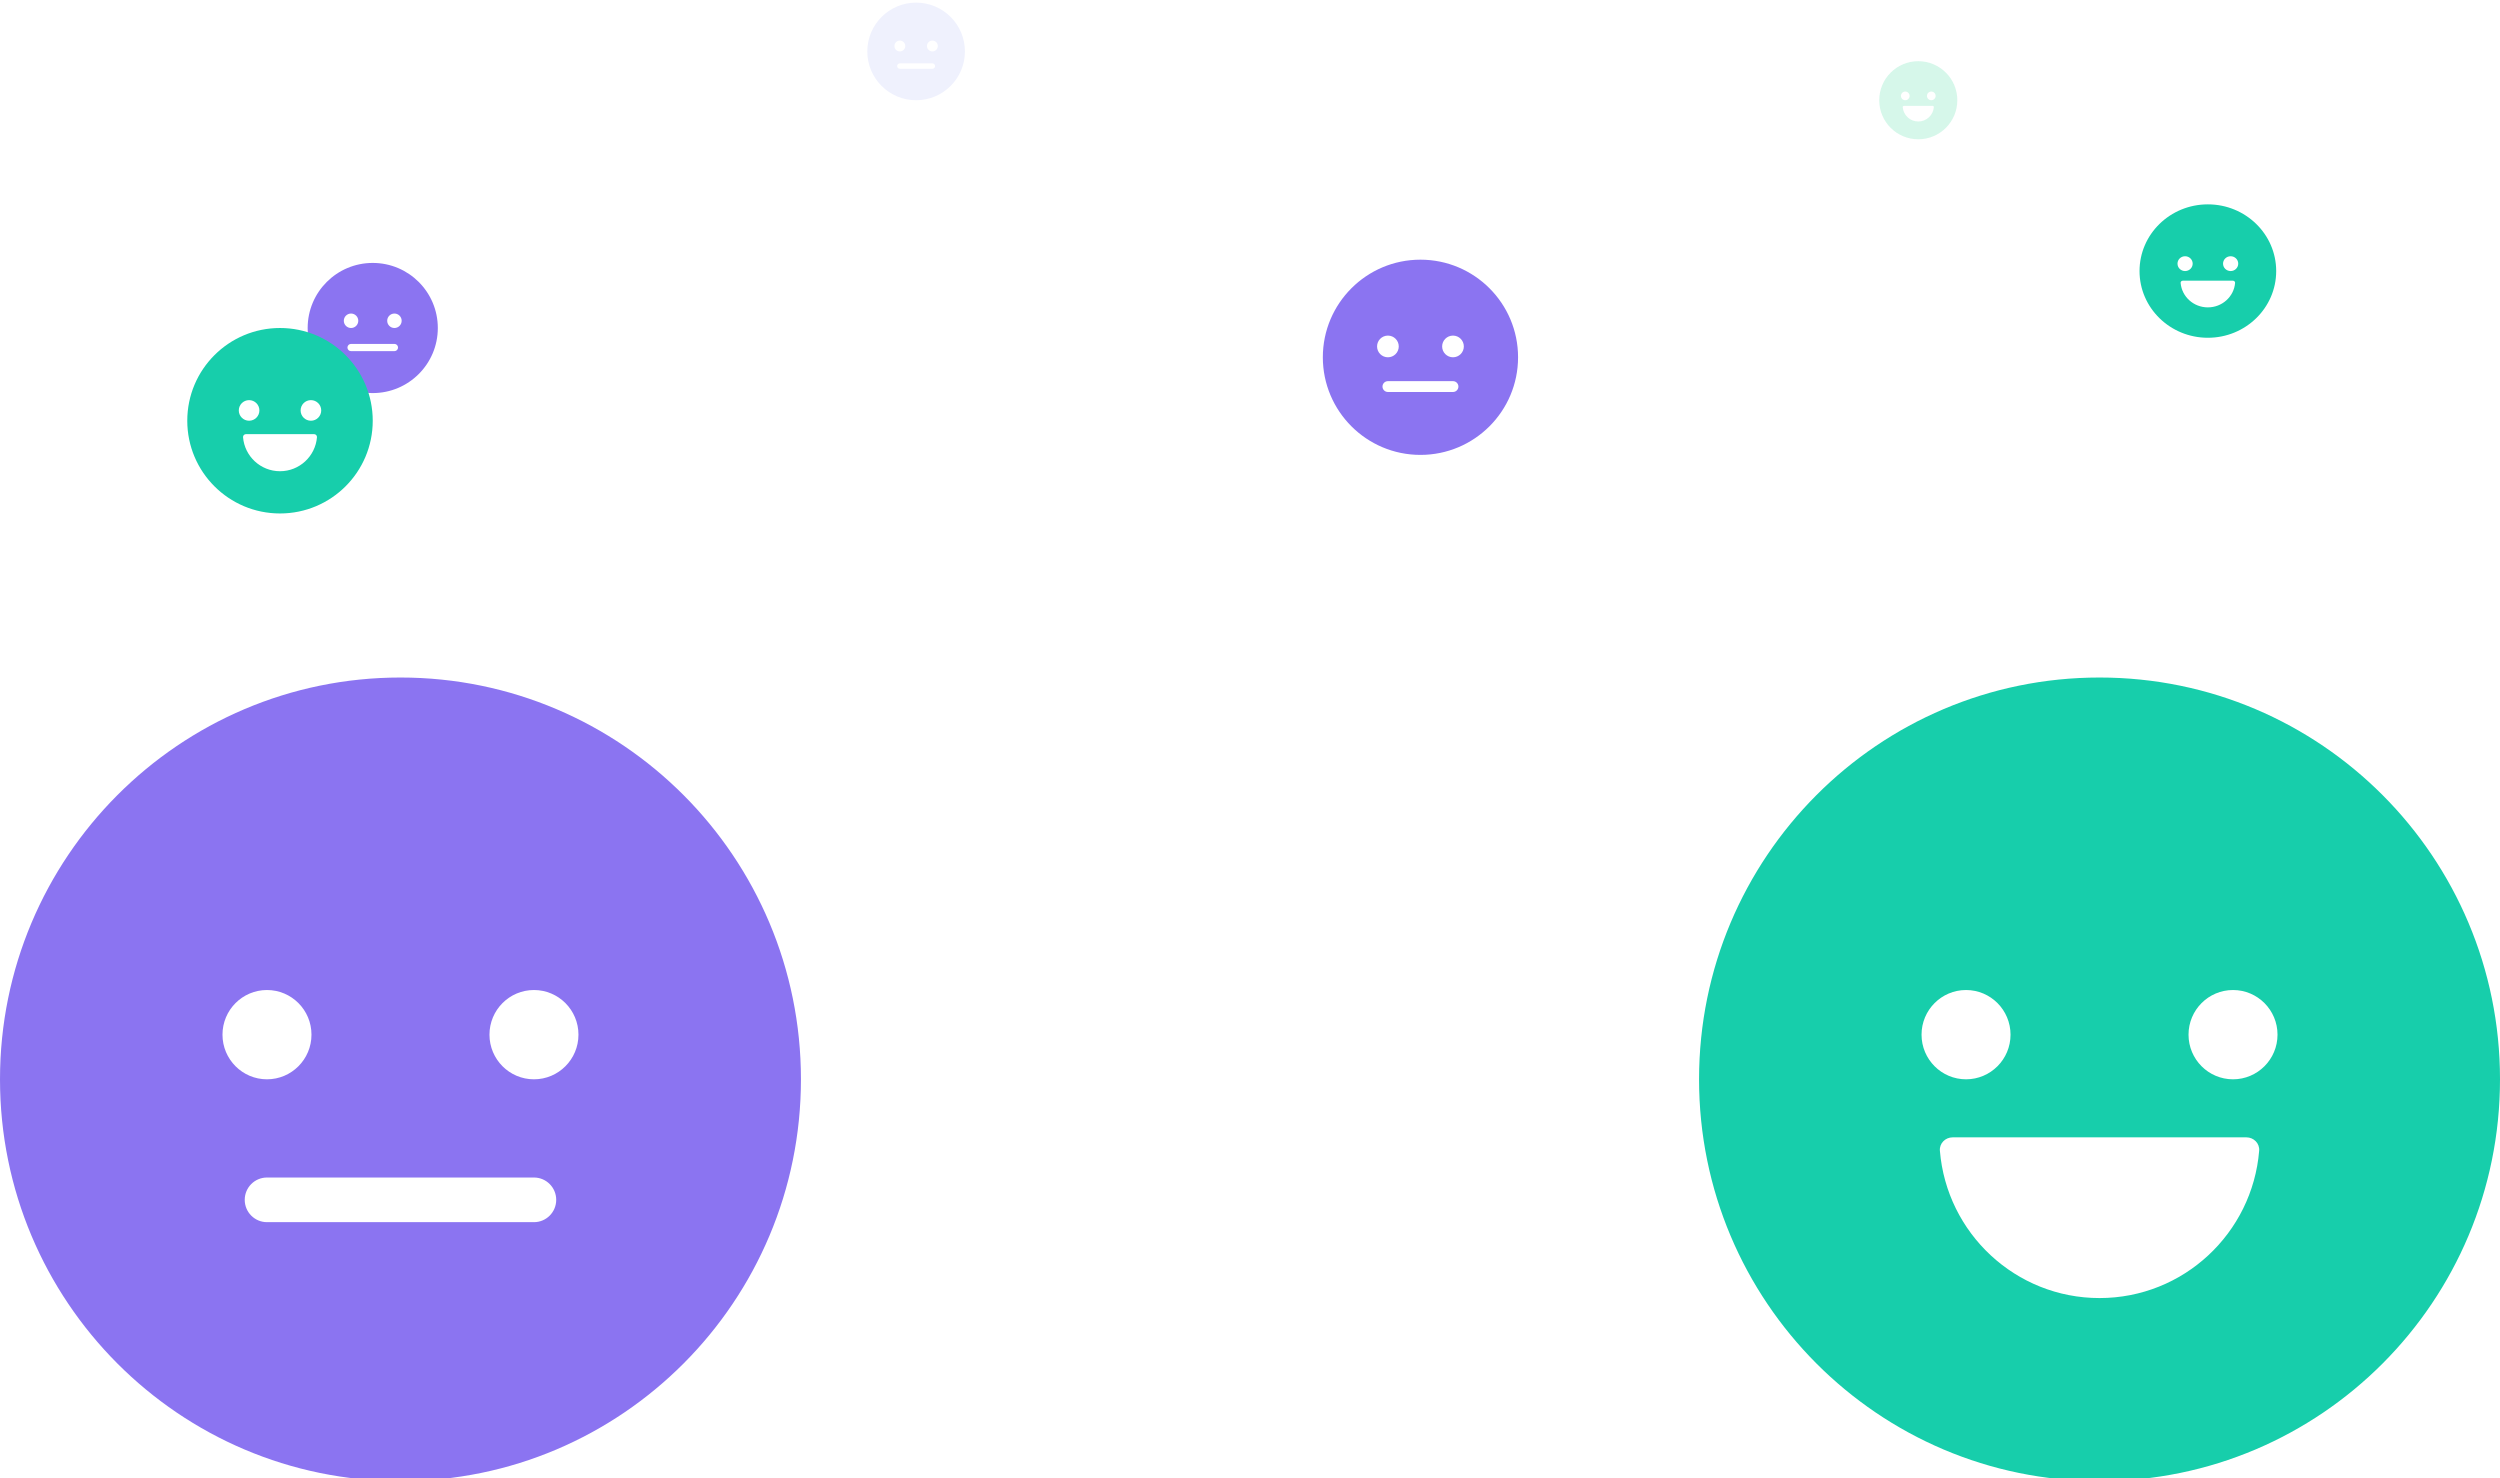
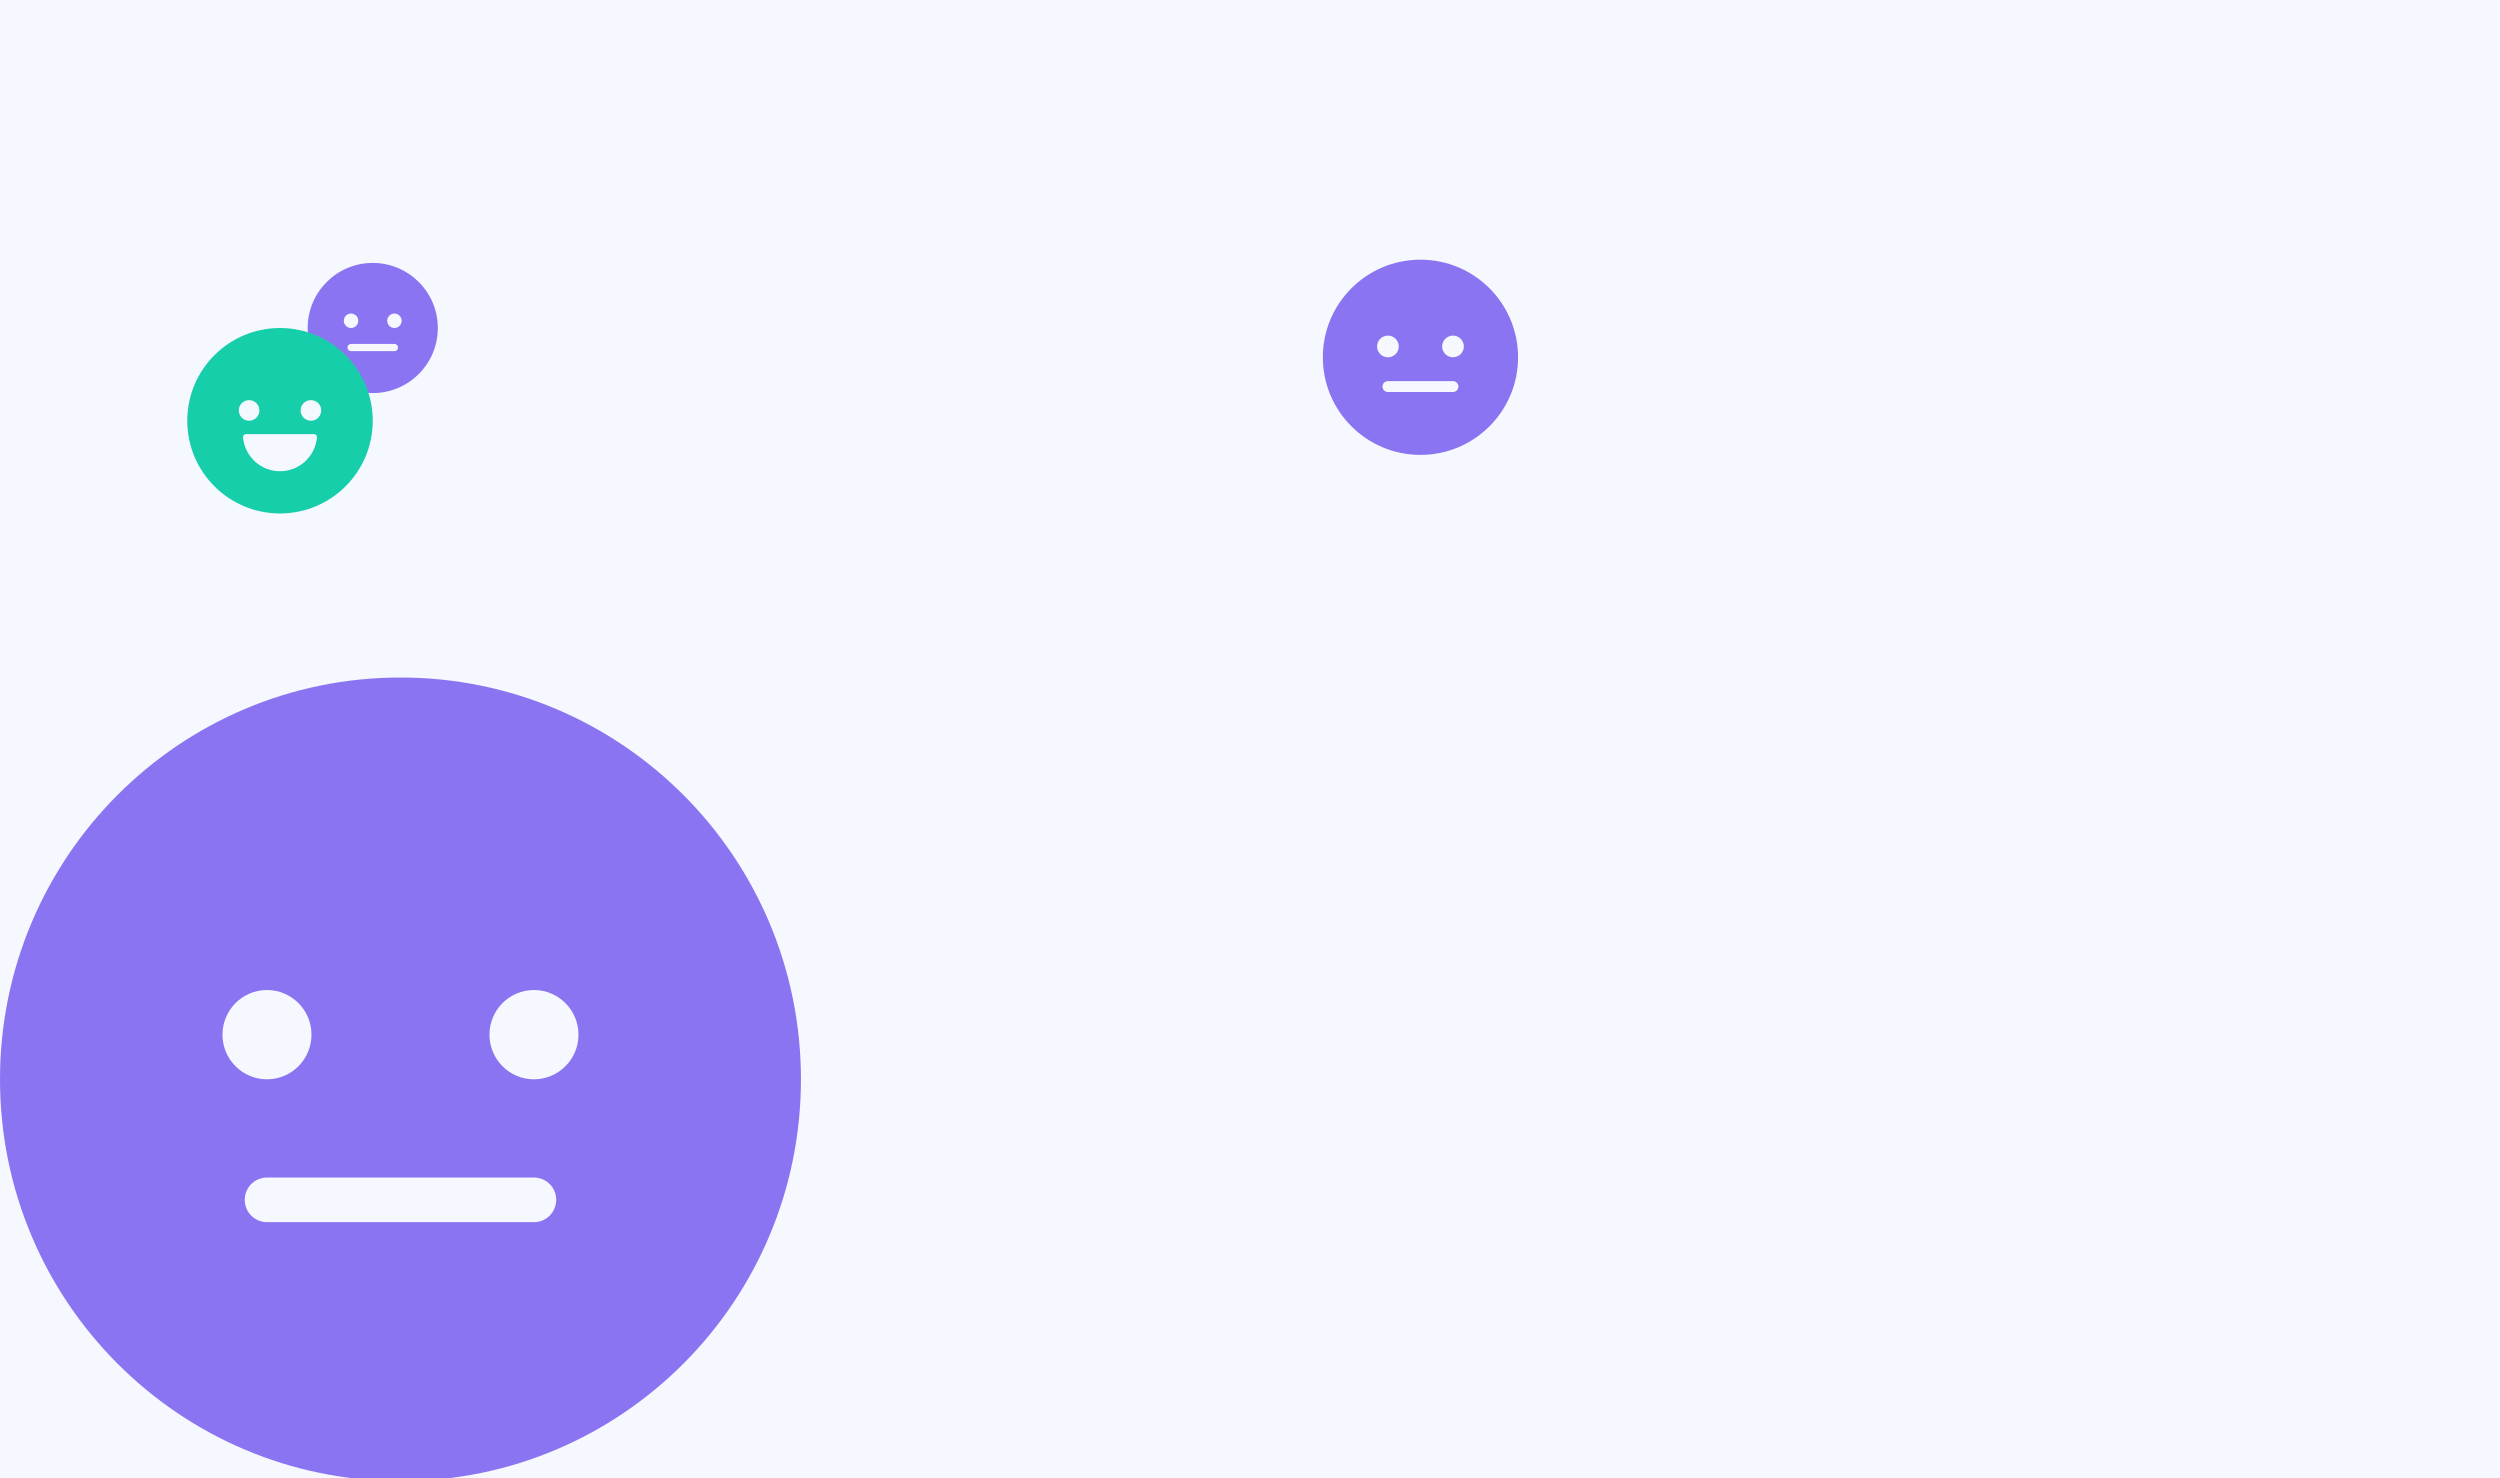
<svg xmlns="http://www.w3.org/2000/svg" width="952" height="563" viewBox="0 0 952 563" fill="none">
  <rect width="952" height="563" fill="#F5F5F5" />
  <g clip-path="url(#clip0_0_1)">
    <rect width="1728" height="3624" transform="translate(-646 -1533)" fill="#F5F8FE" />
    <g filter="url(#filter0_d_0_1)">
-       <rect x="-30" y="-28" width="1012" height="650" rx="24" fill="white" />
      <path fill-rule="evenodd" clip-rule="evenodd" d="M540.907 172.226C561.436 172.226 578.078 155.584 578.078 135.055C578.078 114.526 561.436 97.884 540.907 97.884C520.378 97.884 503.736 114.526 503.736 135.055C503.736 155.584 520.378 172.226 540.907 172.226ZM528.517 135.055C530.798 135.055 532.647 133.206 532.647 130.925C532.647 128.644 530.798 126.795 528.517 126.795C526.236 126.795 524.387 128.644 524.387 130.925C524.387 133.206 526.236 135.055 528.517 135.055ZM557.428 130.925C557.428 133.206 555.579 135.055 553.298 135.055C551.017 135.055 549.168 133.206 549.168 130.925C549.168 128.644 551.017 126.795 553.298 126.795C555.579 126.795 557.428 128.644 557.428 130.925ZM528.517 144.141C527.377 144.141 526.452 145.066 526.452 146.206C526.452 147.347 527.377 148.271 528.517 148.271H553.298C554.438 148.271 555.363 147.347 555.363 146.206C555.363 145.066 554.438 144.141 553.298 144.141H528.517Z" fill="#8B74F1" />
      <path fill-rule="evenodd" clip-rule="evenodd" d="M152.5 563C236.723 563 305 494.5 305 410C305 325.5 236.723 257 152.5 257C68.277 257 0 325.5 0 410C0 494.5 68.277 563 152.5 563ZM101.667 410C111.025 410 118.611 402.389 118.611 393C118.611 383.611 111.025 376 101.667 376C92.308 376 84.722 383.611 84.722 393C84.722 402.389 92.308 410 101.667 410ZM220.278 393C220.278 402.389 212.691 410 203.333 410C193.975 410 186.389 402.389 186.389 393C186.389 383.611 193.975 376 203.333 376C212.691 376 220.278 383.611 220.278 393ZM101.667 447.4C96.988 447.4 93.194 451.206 93.194 455.9C93.194 460.594 96.988 464.4 101.667 464.4H203.333C208.012 464.4 211.806 460.594 211.806 455.9C211.806 451.206 208.012 447.4 203.333 447.4H101.667Z" fill="#8B74F1" />
-       <path fill-rule="evenodd" clip-rule="evenodd" d="M799.5 563C883.723 563 952 494.5 952 410C952 325.5 883.723 257 799.5 257C715.277 257 647 325.5 647 410C647 494.5 715.277 563 799.5 563ZM748.667 410C758.025 410 765.611 402.389 765.611 393C765.611 383.611 758.025 376 748.667 376C739.309 376 731.722 383.611 731.722 393C731.722 402.389 739.309 410 748.667 410ZM867.278 393C867.278 402.389 859.691 410 850.333 410C840.975 410 833.389 402.389 833.389 393C833.389 383.611 840.975 376 850.333 376C859.691 376 867.278 383.611 867.278 393ZM860.291 437.198C857.709 468.613 831.478 493.3 799.5 493.3C767.522 493.3 741.291 468.613 738.709 437.198C738.478 434.391 740.776 432.1 743.583 432.1H855.417C858.224 432.1 860.522 434.391 860.291 437.198Z" fill="#17CEAB" />
      <path fill-rule="evenodd" clip-rule="evenodd" d="M141.939 148.684C155.625 148.684 166.72 137.59 166.72 123.904C166.72 110.218 155.625 99.123 141.939 99.123C128.253 99.123 117.158 110.218 117.158 123.904C117.158 137.59 128.253 148.684 141.939 148.684ZM133.679 123.904C135.199 123.904 136.432 122.671 136.432 121.15C136.432 119.63 135.199 118.397 133.679 118.397C132.158 118.397 130.925 119.63 130.925 121.15C130.925 122.671 132.158 123.904 133.679 123.904ZM152.953 121.15C152.953 122.671 151.72 123.904 150.199 123.904C148.678 123.904 147.446 122.671 147.446 121.15C147.446 119.63 148.678 118.397 150.199 118.397C151.72 118.397 152.953 119.63 152.953 121.15ZM133.679 129.961C132.918 129.961 132.302 130.578 132.302 131.338C132.302 132.098 132.918 132.715 133.679 132.715H150.199C150.959 132.715 151.576 132.098 151.576 131.338C151.576 130.578 150.959 129.961 150.199 129.961H133.679Z" fill="#8B74F1" />
-       <path fill-rule="evenodd" clip-rule="evenodd" d="M348.857 37.171C359.122 37.171 367.443 28.85 367.443 18.585C367.443 8.321 359.122 0 348.857 0C338.593 0 330.271 8.321 330.271 18.585C330.271 28.85 338.593 37.171 348.857 37.171ZM342.662 18.585C343.802 18.585 344.727 17.661 344.727 16.52C344.727 15.38 343.802 14.455 342.662 14.455C341.521 14.455 340.597 15.38 340.597 16.52C340.597 17.661 341.521 18.585 342.662 18.585ZM357.117 16.52C357.117 17.661 356.193 18.585 355.052 18.585C353.912 18.585 352.987 17.661 352.987 16.52C352.987 15.38 353.912 14.455 355.052 14.455C356.193 14.455 357.117 15.38 357.117 16.52ZM342.662 23.129C342.092 23.129 341.629 23.591 341.629 24.161C341.629 24.731 342.092 25.194 342.662 25.194H355.052C355.622 25.194 356.085 24.731 356.085 24.161C356.085 23.591 355.622 23.129 355.052 23.129H342.662Z" fill="#EFF1FD" />
      <path fill-rule="evenodd" clip-rule="evenodd" d="M106.626 194.529C126.129 194.529 141.939 178.719 141.939 159.216C141.939 139.713 126.129 123.904 106.626 123.904C87.124 123.904 71.314 139.713 71.314 159.216C71.314 178.719 87.124 194.529 106.626 194.529ZM94.855 159.216C97.022 159.216 98.779 157.459 98.779 155.292C98.779 153.125 97.022 151.369 94.855 151.369C92.688 151.369 90.932 153.125 90.932 155.292C90.932 157.459 92.688 159.216 94.855 159.216ZM122.321 155.292C122.321 157.459 120.564 159.216 118.397 159.216C116.23 159.216 114.473 157.459 114.473 155.292C114.473 153.125 116.23 151.369 118.397 151.369C120.564 151.369 122.321 153.125 122.321 155.292ZM120.703 165.493C120.105 172.744 114.031 178.442 106.626 178.442C99.221 178.442 93.147 172.744 92.549 165.493C92.496 164.846 93.028 164.317 93.678 164.317H119.574C120.224 164.317 120.756 164.846 120.703 165.493Z" fill="#17CEAB" />
-       <path opacity="0.3" fill-rule="evenodd" clip-rule="evenodd" d="M730.48 52.04C738.691 52.04 745.348 45.383 745.348 37.171C745.348 28.96 738.691 22.303 730.48 22.303C722.268 22.303 715.611 28.96 715.611 37.171C715.611 45.383 722.268 52.04 730.48 52.04ZM725.524 37.171C726.436 37.171 727.176 36.431 727.176 35.519C727.176 34.607 726.436 33.867 725.524 33.867C724.611 33.867 723.872 34.607 723.872 35.519C723.872 36.431 724.611 37.171 725.524 37.171ZM737.088 35.519C737.088 36.431 736.348 37.171 735.436 37.171C734.523 37.171 733.784 36.431 733.784 35.519C733.784 34.607 734.523 33.867 735.436 33.867C736.348 33.867 737.088 34.607 737.088 35.519ZM736.407 39.814C736.155 42.867 733.598 45.266 730.48 45.266C727.362 45.266 724.805 42.867 724.553 39.814C724.53 39.541 724.754 39.319 725.028 39.319H735.932C736.205 39.319 736.429 39.541 736.407 39.814Z" fill="#77E4B9" />
-       <path fill-rule="evenodd" clip-rule="evenodd" d="M840.754 127.621C855.124 127.621 866.774 116.249 866.774 102.221C866.774 88.192 855.124 76.82 840.754 76.82C826.384 76.82 814.734 88.192 814.734 102.221C814.734 116.249 826.384 127.621 840.754 127.621ZM832.081 102.221C833.678 102.221 834.972 100.957 834.972 99.398C834.972 97.84 833.678 96.576 832.081 96.576C830.484 96.576 829.19 97.84 829.19 99.398C829.19 100.957 830.484 102.221 832.081 102.221ZM852.318 99.398C852.318 100.957 851.024 102.221 849.427 102.221C847.831 102.221 846.536 100.957 846.536 99.398C846.536 97.84 847.831 96.576 849.427 96.576C851.024 96.576 852.318 97.84 852.318 99.398ZM851.126 106.736C850.686 111.951 846.21 116.05 840.754 116.05C835.298 116.05 830.822 111.951 830.382 106.736C830.342 106.27 830.735 105.889 831.214 105.889H850.295C850.774 105.889 851.166 106.27 851.126 106.736Z" fill="#17CEAB" />
    </g>
  </g>
  <defs>
    <filter id="filter0_d_0_1" x="-38" y="-35" width="1028" height="666" filterUnits="userSpaceOnUse" color-interpolation-filters="sRGB">
      <feFlood flood-opacity="0" result="BackgroundImageFix" />
      <feColorMatrix in="SourceAlpha" type="matrix" values="0 0 0 0 0 0 0 0 0 0 0 0 0 0 0 0 0 0 127 0" result="hardAlpha" />
      <feOffset dy="1" />
      <feGaussianBlur stdDeviation="4" />
      <feColorMatrix type="matrix" values="0 0 0 0 0.165 0 0 0 0 0.176 0 0 0 0 0.196 0 0 0 0.06 0" />
      <feBlend mode="normal" in2="BackgroundImageFix" result="effect1_dropShadow_0_1" />
      <feBlend mode="normal" in="SourceGraphic" in2="effect1_dropShadow_0_1" result="shape" />
    </filter>
    <clipPath id="clip0_0_1">
      <rect width="1728" height="3624" fill="white" transform="translate(-646 -1533)" />
    </clipPath>
  </defs>
</svg>